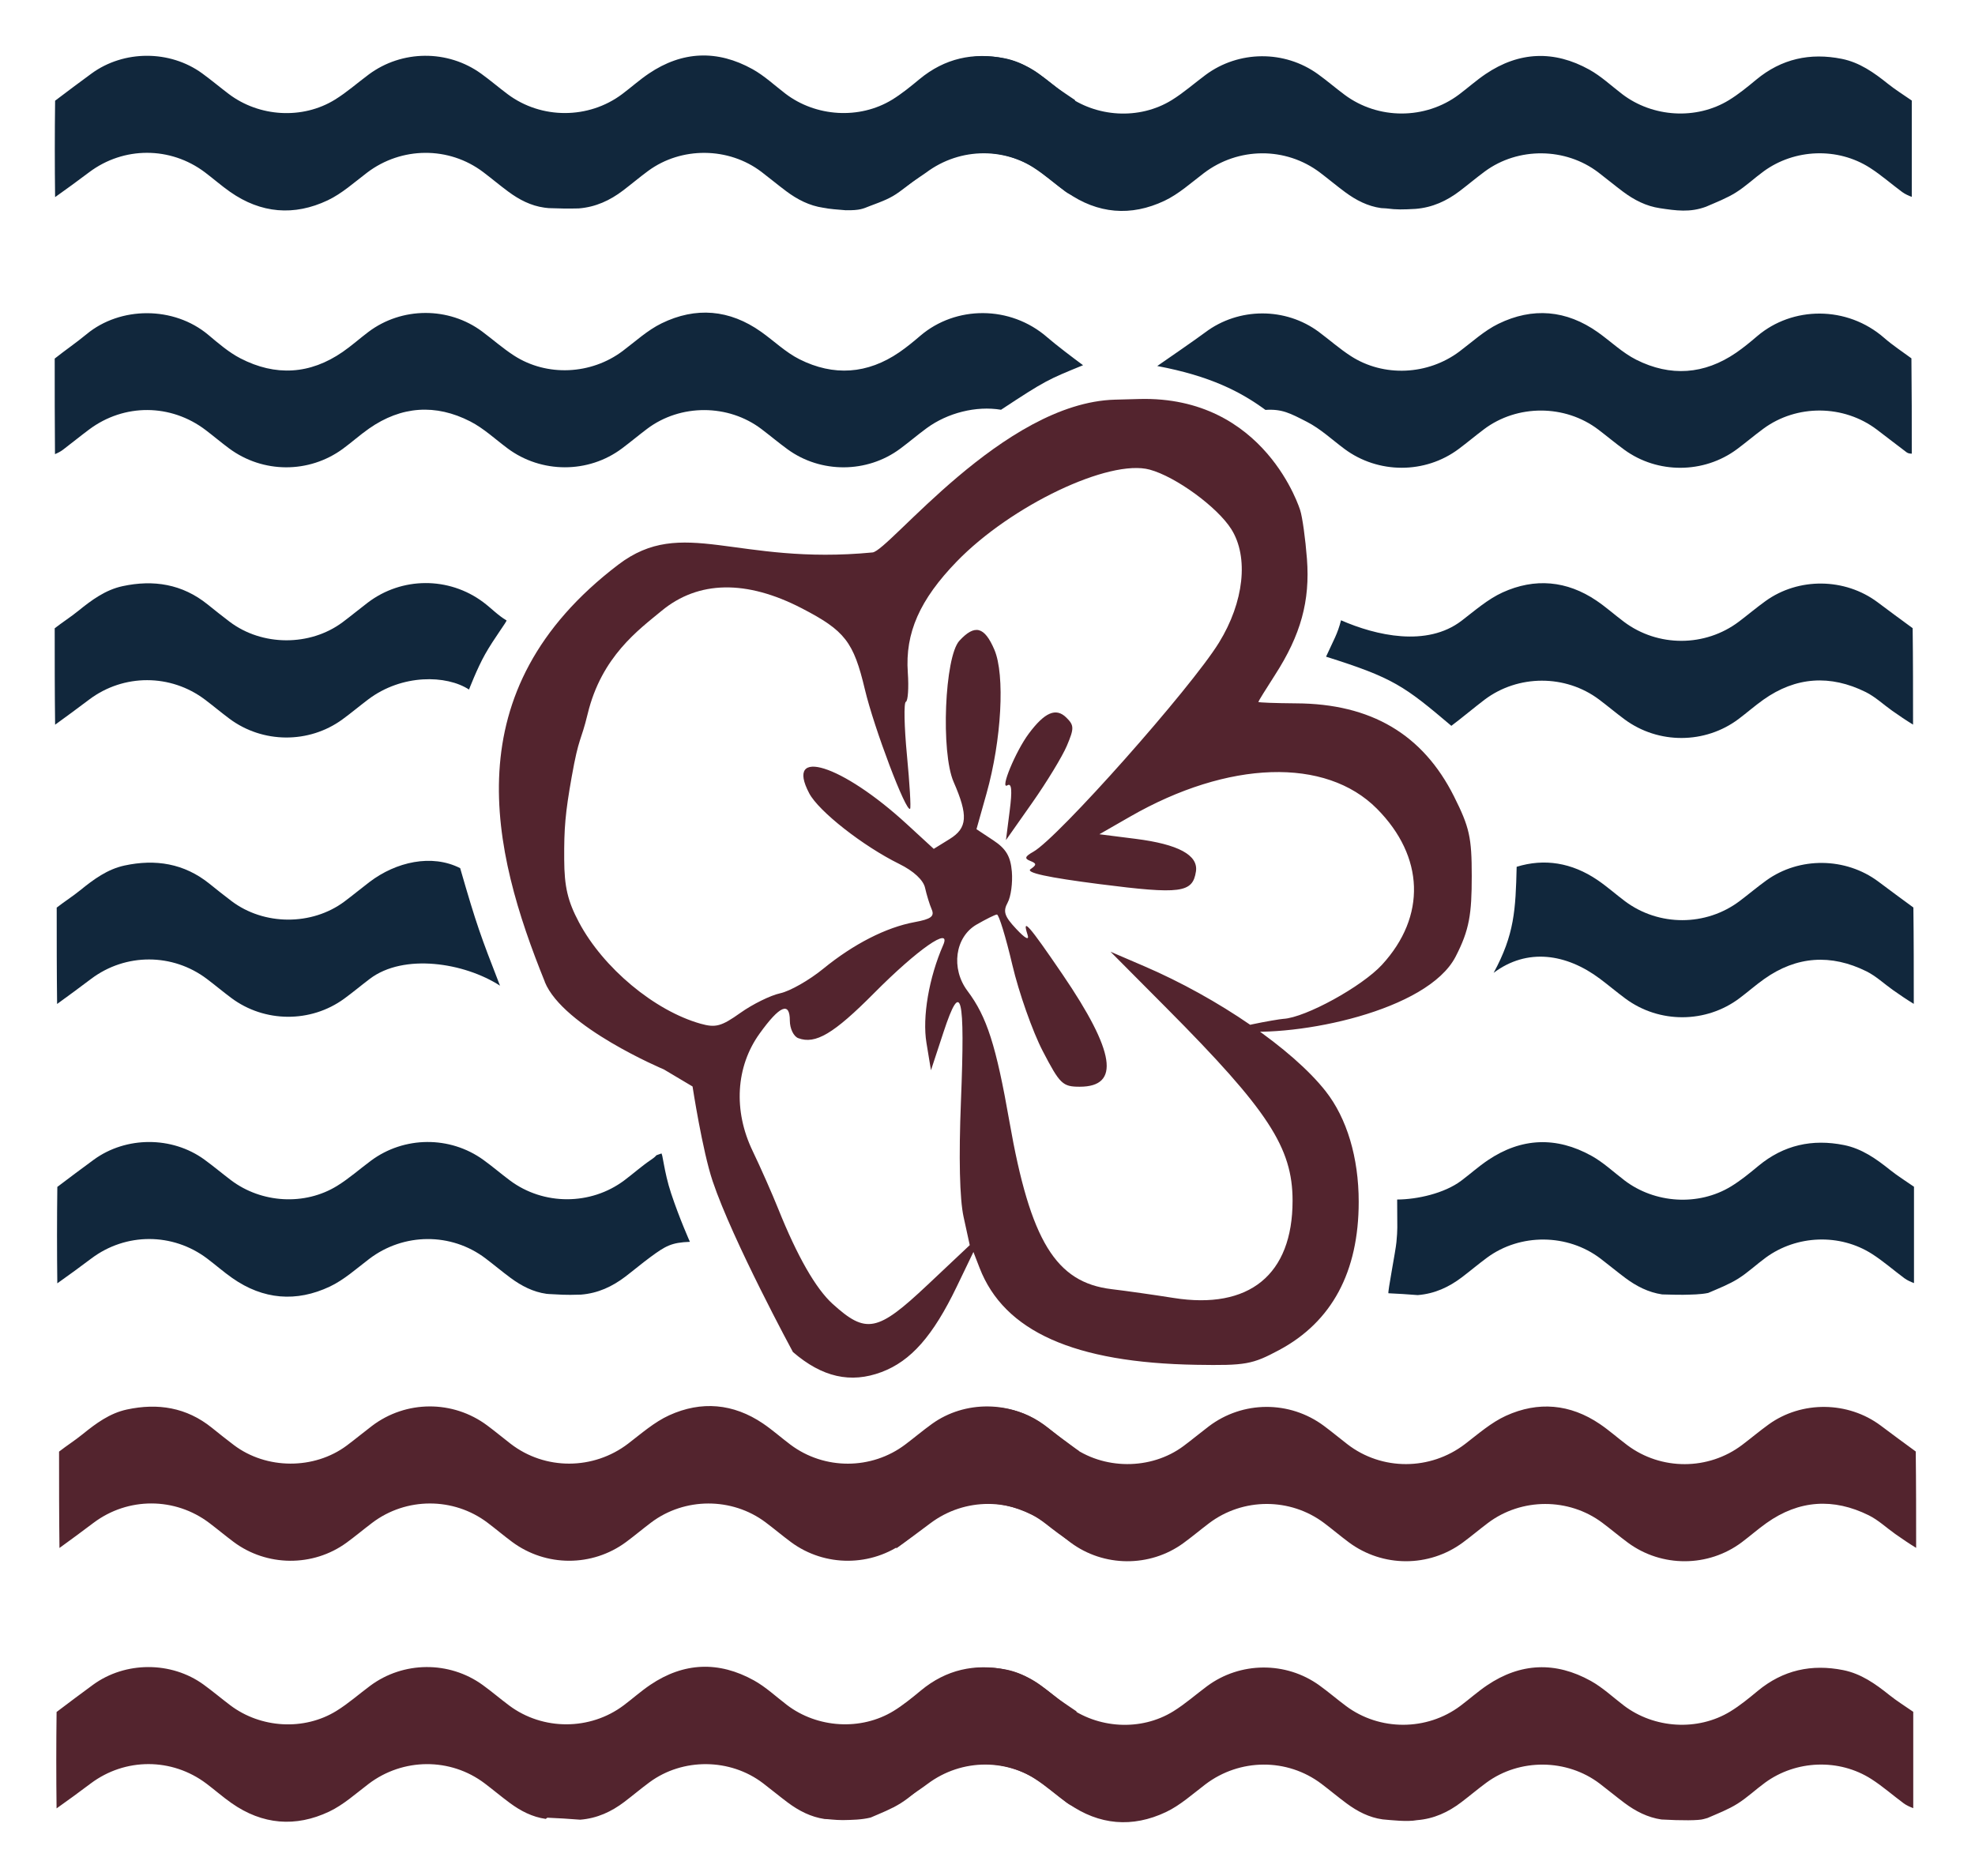
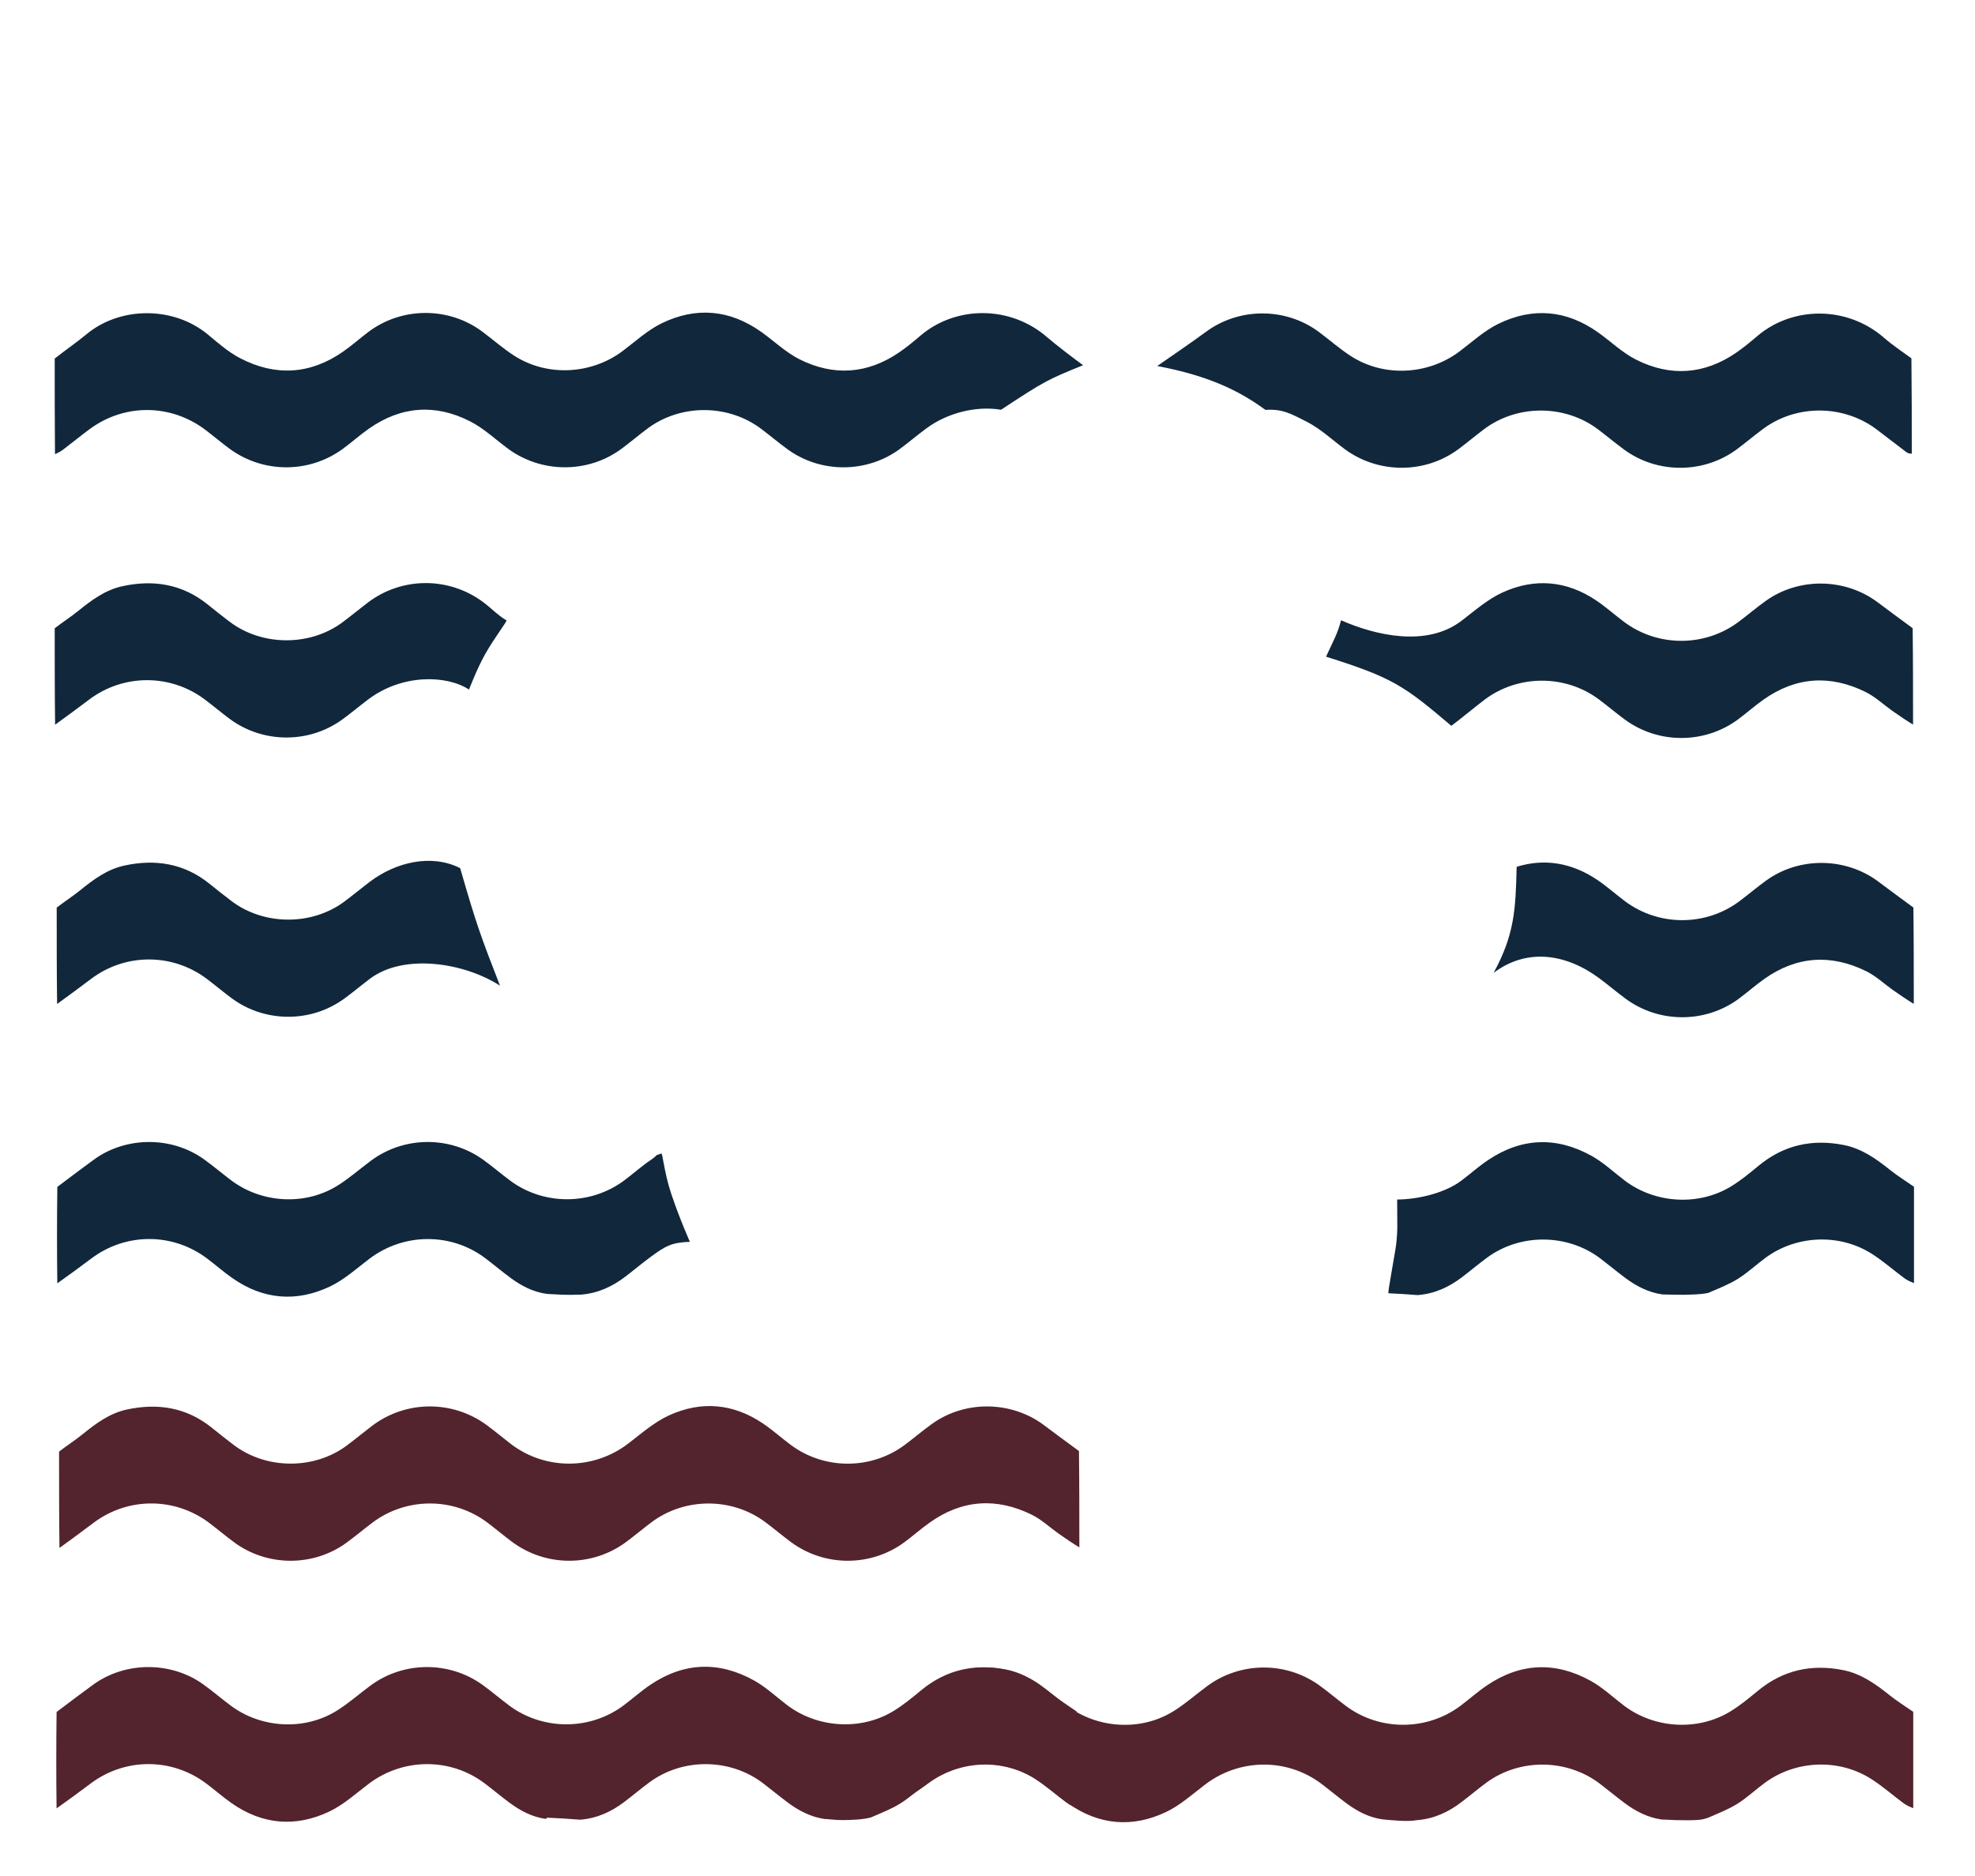
<svg xmlns="http://www.w3.org/2000/svg" xmlns:ns1="http://www.inkscape.org/namespaces/inkscape" xmlns:ns2="http://sodipodi.sourceforge.net/DTD/sodipodi-0.dtd" width="1000mm" height="950mm" viewBox="0 0 1000 950" version="1.1" id="svg1" ns1:version="1.4.1-rc (06eac75fbf, 2025-03-29)" ns2:docname="cft_logo_final_couleur.svg" ns1:export-filename="cft_v10_WIP_3.png" ns1:export-xdpi="96" ns1:export-ydpi="96">
  <ns2:namedview id="namedview1" borderopacity="1.0" ns1:showpageshadow="2" ns1:pageopacity="0.0" ns1:pagecheckerboard="0" ns1:deskcolor="#d1d1d1" ns1:document-units="mm" ns1:zoom="1" ns1:cx="3188.5" ns1:cy="351.5" ns1:window-width="1920" ns1:window-height="966" ns1:window-x="0" ns1:window-y="27" ns1:window-maximized="1" ns1:current-layer="g24-3-9-4" showgrid="false" />
  <defs id="defs1" />
  <g ns1:label="Layer 1" ns1:groupmode="layer" id="layer1">
    <g id="g23-2-7-8" transform="matrix(0.574,0,0,0.584,27.126,129.43)" style="fill:#11273c;fill-opacity:1" ns1:export-filename="../d3ecee1b/cft_v10_WIP_2.svg" ns1:export-xdpi="96" ns1:export-ydpi="96">
      <path fill="#11273c" opacity="1" stroke="none" d="m 393.793,633.079 c -31.463,-20.007 -84.881,-28.236 -114.825,-5.946 -7.613,5.667 -14.94,11.727 -22.655,17.247 -29.546,21.14 -70.293,20.83 -99.597,-0.698 -7.246,-5.323 -14.198,-11.046 -21.412,-16.414 -30.266,-22.521 -71.764,-22.555 -102.085,-0.175 -9.904,7.31 -19.833,14.587 -30.106,21.848 -0.355,-27.718 -0.355,-55.406 -0.355,-83.562 6.933,-5.304 14.143,-9.793 20.74,-15.052 11.818,-9.42 23.974,-18.242 39.032,-21.435 27.253,-5.778 52.646,-1.911 75.042,15.83 6.393,5.064 12.819,10.093 19.362,14.962 28.625,21.303 70.884,21.5 99.629,0.424 7.519,-5.513 14.743,-11.429 22.218,-17.004 23.279,-17.362 54.746,-24.498 79.878,-11.937 14.718,50.09 17.891,58.204 35.133,101.91 z" id="path4-6-5-3-3" style="fill:#11273c;fill-opacity:1" ns2:nodetypes="csssssccsssssscc" />
      <path fill="#11273c" opacity="1" stroke="none" d="m 1640.895,648.851 c -6.15,-3.698 -12.341,-7.806 -18.44,-12.046 -7.781,-5.409 -14.92,-12.094 -23.329,-16.185 -31.128,-15.142 -61.497,-13.343 -90.182,6.667 -7.505,5.235 -14.46,11.252 -21.828,16.691 -29.521,21.791 -70.662,21.969 -100.431,0.388 -7.682,-5.569 -14.979,-11.665 -22.621,-17.29 -29.588,-21.781 -64.219,-27.009 -93.783,-5.13 18.367,-33.175 19.393,-54.647 20.312,-91.964 24.418,-7.431 48.604,-3.632 71.235,11.436 8.438,5.618 16.111,12.371 24.292,18.391 29.893,22.001 71.469,21.914 101.244,-0.181 7.889,-5.855 15.463,-12.146 23.475,-17.823 29.133,-20.644 69.992,-20.147 98.785,0.998 10.191,7.484 20.383,14.968 30.924,22.484 0.349,27.72 0.349,55.407 0.349,83.563 z" id="path4-6-2-4-6-1" style="fill:#11273c;fill-opacity:1" ns2:nodetypes="sssssssccssssscss" />
    </g>
    <g id="g21-7-5-8" transform="matrix(0.574,0,0,0.584,27.126,46.402)" style="fill:#11273c;fill-opacity:1">
      <path fill="#11273c" opacity="1" stroke="none" d="m 1,231.469 c 9.396,-7.341 19.117,-13.814 28.127,-21.159 29.687,-24.203 76.943,-24.507 107.39,0.625 8.959,7.395 18.067,15.141 28.315,20.346 30.86,15.672 61.344,14.028 90.235,-5.62 7.835,-5.328 15.003,-11.628 22.626,-17.28 29.44,-21.827 70.909,-21.962 100.389,-0.344 9.395,6.889 18.254,14.593 28.058,20.823 29.119,18.504 68.088,16.554 95.873,-3.963 11.228,-8.291 21.87,-17.996 34.27,-23.953 30.229,-14.524 60.042,-12.071 87.882,7.344 11.319,7.893 21.604,17.761 33.812,23.788 30.05,14.837 59.914,12.912 88.032,-6.049 6.473,-4.365 12.582,-9.322 18.568,-14.351 31.043,-26.077 79.235,-26.763 112.153,1.52 7.422,6.377 23.171,18.082 31.389,24.035 -30.922,12.45 -32.788,12.974 -72.353,38.621 -21.899,-3.595 -47.168,2.655 -65.635,15.995 -7.962,5.752 -15.502,12.087 -23.443,17.869 -29.158,21.231 -69.893,21.421 -99.209,0.43 -7.849,-5.62 -15.311,-11.779 -23.052,-17.554 -29.297,-21.857 -71.468,-21.953 -100.852,-0.199 -7.495,5.549 -14.695,11.498 -22.209,17.02 -29.699,21.823 -71.11,21.726 -100.871,-0.061 -10.871,-7.958 -21.034,-17.38 -32.914,-23.367 -30.545,-15.393 -60.799,-13.402 -89.278,6.154 -7.952,5.46 -15.229,11.893 -23.061,17.54 -29.925,21.576 -70.607,21.419 -100.449,-0.349 -6.994,-5.102 -13.66,-10.651 -20.593,-15.839 -30.745,-23.009 -71.947,-23.222 -102.863,-0.498 -7.779,5.718 -15.324,11.753 -23.056,17.536 -2.115,1.582 -4.519,2.777 -7.036,3.81 C 1,286.646 1,259.292 1,231.469 Z" id="path5-4-6-9" style="fill:#11273c;fill-opacity:1" ns2:nodetypes="cssssssssssssssccsssssssssssssscc" />
      <path fill="#11273c" opacity="1" stroke="none" d="m 973.559,237.927 c 7.835,-5.328 34.646,-23.485 42.27,-29.137 29.44,-21.827 70.909,-21.962 100.388,-0.344 9.395,6.889 18.254,14.593 28.058,20.823 29.119,18.504 68.088,16.554 95.873,-3.963 11.228,-8.291 21.87,-17.996 34.27,-23.953 30.23,-14.524 60.042,-12.071 87.882,7.344 11.319,7.893 21.604,17.761 33.812,23.788 30.05,14.837 59.914,12.912 88.032,-6.049 6.473,-4.365 12.582,-9.322 18.568,-14.351 31.043,-26.077 79.235,-26.763 112.153,1.52 7.422,6.377 15.739,11.712 23.956,17.664 0.313,27.492 0.313,54.847 0.313,82.67 -1.512,-0.05 -3.268,-0.235 -4.495,-1.139 -8.846,-6.516 -17.541,-13.237 -26.365,-19.783 -29.213,-21.675 -70.561,-22.033 -100.008,-0.759 -7.962,5.752 -15.502,12.087 -23.443,17.869 -29.158,21.231 -69.893,21.421 -99.209,0.43 -7.849,-5.62 -15.311,-11.779 -23.052,-17.554 -29.297,-21.857 -71.468,-21.953 -100.852,-0.199 -7.495,5.549 -14.695,11.498 -22.209,17.02 -29.699,21.823 -71.11,21.726 -100.871,-0.061 -10.871,-7.958 -21.034,-17.38 -32.914,-23.367 -15.087,-7.603 -21.963,-11.319 -36.729,-10.418 -21.708,-15.648 -48.491,-29.368 -95.428,-38.051 z" id="path5-3-4-3-6" style="fill:#11273c;fill-opacity:1" ns2:nodetypes="cssssssssssccsssssssssscc" />
    </g>
    <g id="g24-3-9-4" transform="matrix(0.574,0,0,0.584,28.695,172.541)" style="fill:#11273c;fill-opacity:1">
      <path fill="#11273c" opacity="1" stroke="none" d="m 558.582,781.353 c -16.324,0.629 -21.392,3.51 -34.922,13.294 -7.554,5.463 -14.724,11.455 -22.203,17.025 -11.411,8.499 -23.979,14.315 -39.03,15.475 -14.698,0.508 -18.84,-0.102 -28.175,-0.515 -0.511,-0.023 -1.328,-0.08 -2.13,-0.17 -11.859,-1.616 -22.171,-6.893 -31.688,-13.791 -7.541,-5.466 -14.722,-11.427 -22.197,-16.987 -30.289,-22.53 -72.133,-22.196 -102.456,0.434 -11.306,8.438 -22.184,18.156 -34.78,24.017 -29.572,13.761 -58.862,11.411 -86.097,-7.366 -7.662,-5.282 -14.737,-11.409 -22.227,-16.951 -30.415,-22.504 -71.591,-22.489 -102.004,-0.085 -9.901,7.294 -19.85,14.521 -30.117,21.622 -0.34,-27.845 -0.34,-55.533 0.015,-83.607 C 11.535,725.613 22.085,717.782 32.765,710.13 c 28.442,-20.38 69.047,-20.449 97.548,-0.069 7.988,5.712 15.564,11.995 23.448,17.855 26.866,19.967 65.084,22.273 93.683,4.895 10.479,-6.367 19.851,-14.545 29.796,-21.804 29.221,-21.326 69.628,-21.667 99.174,-0.686 8.005,5.684 15.53,12.042 23.452,17.848 29.675,21.748 71.261,21.687 100.876,-0.128 7.909,-5.826 15.327,-12.364 23.492,-17.789 7.542,-5.01 1.306,-2.809 8.991,-5.419 1.263,-1.582 2.322,15.395 8.777,34.505 7.425,21.981 16.578,42.016 16.578,42.016 z" id="path6-5-0-4-3" style="fill:#11273c;fill-opacity:1" ns2:nodetypes="csscscsssssssccssssssssscsc" />
      <path fill="#11273c" opacity="1" stroke="none" d="m 1638.35,817.14 c -2.824,-1.067 -5.856,-2.317 -8.434,-4.19 -9.558,-6.944 -18.544,-14.764 -28.512,-21.038 -28.486,-17.928 -66.412,-16.485 -93.709,3.077 -8.25,5.912 -15.758,12.948 -24.351,18.267 -8.106,5.018 -17.191,8.453 -26.528,12.43 -6.938,1.424 -14.732,1.406 -21.915,1.595 -1.64,-2e-5 -9.572,0.033 -18.68,-0.313 -12.183,-1.761 -22.803,-7.154 -32.572,-14.328 -7.381,-5.42 -14.473,-11.232 -21.805,-16.722 -28.975,-21.696 -70.694,-22.093 -100.049,-0.863 -7.554,5.463 -14.724,11.454 -22.203,17.025 -11.411,8.499 -23.979,14.315 -39.03,15.475 -9.002,-0.728 -17.424,-1.204 -25.787,-1.592 -0.979,-0.045 6.376,-36.969 7.028,-44.314 1.089,-12.275 0.771,-9.128 0.644,-36.964 17.744,-0.062 41.676,-5.368 56.431,-16.237 7.909,-5.826 15.327,-12.364 23.492,-17.789 29.64,-19.691 60.543,-20.759 91.529,-3.852 10.415,5.683 19.396,14.013 28.977,21.206 26.839,20.152 65.327,22.579 94.125,5.281 8.517,-5.116 16.369,-11.448 24.097,-17.749 22.323,-18.2 47.602,-23.574 75.502,-18.089 15.684,3.084 28.333,11.883 40.608,21.553 6.714,5.289 14.073,9.758 21.142,14.598 v 83.531 z" id="path6-5-5-7-8-3" style="fill:#11273c;fill-opacity:1" ns2:nodetypes="csssscscsssscsscssssssssccc" />
    </g>
    <g id="g20-8-1-3" transform="matrix(0.574,0,0,0.584,27.126,14.468)" style="fill:#11273c;fill-opacity:1">
-       <path fill="#11273c" opacity="1" stroke="none" d="m 901,145.531 c -2.824,-1.067 -5.856,-2.317 -8.434,-4.19 -9.558,-6.944 -18.544,-14.764 -28.511,-21.038 -28.486,-17.928 -66.412,-16.485 -93.709,3.077 -8.25,5.912 -16.124,12.416 -24.351,18.267 -7.732,5.499 -13.762,7.741 -26.528,12.43 -5.097,1.938 -7.861,3.666 -20.729,3.453 -18.775,-1.409 -15.806,-1.723 -19.867,-2.171 -12.183,-1.761 -22.803,-7.154 -32.572,-14.328 -7.381,-5.42 -14.473,-11.232 -21.805,-16.722 -28.975,-21.696 -70.694,-22.093 -100.049,-0.863 -7.554,5.463 -14.724,11.455 -22.203,17.025 -11.411,8.499 -23.979,14.315 -39.03,15.475 -10.114,0.234 -15.443,0.131 -25.239,-0.225 -0.512,-0.019 -1.803,0.026 -5.067,-0.46 -11.859,-1.616 -22.171,-6.893 -31.688,-13.791 -7.541,-5.466 -14.722,-11.427 -22.197,-16.987 -30.289,-22.53 -72.133,-22.196 -102.456,0.434 -11.306,8.438 -22.184,18.156 -34.78,24.017 -29.572,13.761 -58.862,11.411 -86.097,-7.366 -7.662,-5.282 -14.737,-11.409 -22.227,-16.951 C 103.046,102.116 61.87,102.131 31.458,124.536 21.557,131.83 11.607,139.057 1.34,146.158 1,118.312 1,90.625 1.355,62.55 12.32,54.413 22.87,46.581 33.55,38.929 c 28.442,-20.38 69.047,-20.449 97.548,-0.069 7.988,5.712 15.564,11.995 23.448,17.855 26.866,19.967 65.084,22.273 93.683,4.895 10.479,-6.367 19.851,-14.545 29.796,-21.804 29.221,-21.326 69.628,-21.667 99.174,-0.686 8.005,5.684 15.53,12.042 23.452,17.848 29.675,21.748 71.261,21.687 100.876,-0.128 7.909,-5.826 15.327,-12.364 23.492,-17.789 29.64,-19.691 60.543,-20.76 91.529,-3.852 10.415,5.683 19.396,14.013 28.977,21.206 26.839,20.152 65.327,22.58 94.125,5.281 8.517,-5.116 16.369,-11.448 24.097,-17.749 22.323,-18.2 47.602,-23.574 75.502,-18.089 15.684,3.084 28.333,11.883 40.608,21.553 C 886.572,52.692 893.932,57.161 901,62 Z" id="path6-6-2-8" ns2:nodetypes="ccssscccsssscscssssscsccssssssssssssssscc" style="fill:#11273c;fill-opacity:1" />
-       <path fill="#11273c" opacity="1" stroke="none" d="m 739.273,145.321 c -0.34,-27.845 -0.139,-54.288 0.217,-82.362 10.965,-8.137 21.515,-15.969 32.194,-23.621 28.442,-20.38 69.047,-20.449 97.548,-0.069 7.988,5.712 15.564,11.995 23.448,17.855 26.866,19.967 65.084,22.273 93.683,4.895 10.479,-6.367 19.851,-14.545 29.796,-21.804 29.221,-21.326 69.628,-21.667 99.174,-0.686 8.005,5.684 15.53,12.042 23.452,17.848 29.675,21.748 71.261,21.687 100.876,-0.128 7.909,-5.826 15.327,-12.364 23.492,-17.789 29.64,-19.691 60.543,-20.76 91.529,-3.852 10.415,5.683 19.396,14.013 28.977,21.206 26.839,20.152 65.327,22.58 94.125,5.281 8.517,-5.116 16.369,-11.448 24.097,-17.749 22.323,-18.2 47.602,-23.574 75.502,-18.089 15.684,3.084 28.333,11.883 40.608,21.553 6.714,5.289 14.073,9.759 21.142,14.598 v 83.531 -6e-5 c -2.824,-1.067 -5.856,-2.317 -8.434,-4.19 -9.558,-6.944 -18.544,-14.764 -28.512,-21.038 -28.486,-17.928 -66.412,-16.485 -93.709,3.077 -8.25,5.912 -15.758,12.948 -24.351,18.267 -8.106,5.018 -17.191,8.453 -26.529,12.43 -14.105,5.131 -26.285,3.39 -40.595,1.282 -12.183,-1.761 -22.803,-7.154 -32.572,-14.328 -7.381,-5.42 -14.473,-11.232 -21.805,-16.722 -28.975,-21.696 -70.694,-22.093 -100.049,-0.863 -7.554,5.463 -14.724,11.455 -22.203,17.025 -11.411,8.499 -23.979,14.315 -39.031,15.475 -10.92,0.602 -16.508,0.782 -25.786,-0.423 -0.508,-0.066 -2.149,-0.059 -4.52,-0.262 -11.859,-1.616 -22.171,-6.893 -31.688,-13.791 -7.541,-5.466 -14.722,-11.427 -22.198,-16.987 -30.289,-22.53 -72.133,-22.196 -102.456,0.434 -11.306,8.438 -22.184,18.156 -34.781,24.017 -29.572,13.761 -58.861,11.411 -86.097,-7.366 -7.662,-5.282 -14.737,-11.409 -22.227,-16.951 -30.415,-22.504 -71.591,-22.489 -102.004,-0.085" id="path6-7-3-9-4" style="fill:#11273c;fill-opacity:1" ns2:nodetypes="ccsssssssssssssssccsssssccsssscscssssssc" />
-     </g>
+       </g>
    <path fill="#11273c" opacity="1" stroke="none" d="m 245.567,331.403 c -4.045,7.203 -8.09,17.784 -8.09,17.784 -11.369,-7.437 -33.925,-7.967 -51.124,5.058 -4.373,3.312 -8.581,6.853 -13.013,10.079 -16.971,12.354 -40.376,12.172 -57.208,-0.408 -4.162,-3.111 -8.155,-6.455 -12.299,-9.592 -17.384,-13.16 -41.221,-13.18 -58.637,-0.102 -5.689,4.272 -11.392,8.524 -17.293,12.767 -0.204,-16.198 -0.204,-32.377 -0.204,-48.831 3.983,-3.1 8.124,-5.723 11.913,-8.796 6.788,-5.505 13.771,-10.66 22.419,-12.526 15.654,-3.377 30.239,-1.117 43.104,9.251 3.672,2.959 7.363,5.898 11.121,8.744 16.442,12.449 40.715,12.564 57.226,0.248 4.319,-3.222 8.468,-6.679 12.762,-9.937 17.234,-13.077 41.005,-13.183 58.384,-0.237 4.012,2.988 7.511,6.741 11.827,9.255 0.475,0.277 -6.305,9.079 -10.89,17.243 z" id="path4-06-0-7" style="fill:#11273c;fill-opacity:1;stroke-width:0.579" ns2:nodetypes="scsssssccsssssssss" />
    <path fill="#11273c" opacity="1" stroke="none" d="m 968.633,366.938 c -3.533,-2.161 -7.088,-4.562 -10.592,-7.039 -4.47,-3.161 -8.57,-7.067 -13.4,-9.458 -17.879,-8.848 -35.323,-7.797 -51.8,3.896 -4.311,3.059 -8.305,6.575 -12.538,9.754 -16.957,12.734 -40.588,12.838 -57.687,0.227 -4.412,-3.254 -8.604,-6.816 -12.993,-10.104 -16.995,-12.728 -40.953,-12.681 -57.934,0.105 -4.305,3.241 -12.495,10.042 -16.829,13.24 -23.929,-20.239 -29.251,-24.237 -63.437,-35.017 3.853,-8.468 5.853,-11.577 7.577,-18.433 17.719,7.758 43.471,13.686 61.043,0.237 6.702,-5.129 13.265,-10.926 20.798,-14.354 16.244,-7.391 32.468,-6.014 47.498,4.167 4.847,3.283 9.254,7.229 13.953,10.747 17.17,12.857 41.051,12.806 58.154,-0.106 4.532,-3.421 8.882,-7.098 13.484,-10.415 16.734,-12.064 40.203,-11.773 56.741,0.583 5.854,4.374 11.708,8.747 17.762,13.139 0.201,16.198 0.201,32.378 0.201,48.832 z" id="path4-0-8-9-7" style="fill:#11273c;fill-opacity:1;stroke-width:0.579" ns2:nodetypes="cssssssscccsssssssccc" />
    <g id="g26-9-6-6" transform="matrix(0.574,0,0,0.584,30.265,244.393)" style="fill:#53242e;fill-opacity:1">
      <path fill="#53242e" opacity="1" stroke="none" d="m 896.827,1148.992 c -2.824,-1.067 -5.856,-2.317 -8.434,-4.19 -9.558,-6.944 -18.544,-14.764 -28.512,-21.038 -28.486,-17.928 -66.412,-16.485 -93.709,3.077 -8.25,5.912 -15.758,12.948 -24.351,18.267 -8.106,5.018 -17.191,8.454 -26.528,12.43 -7.974,1.943 -16.417,2.072 -24.638,2.217 -6.837,0.016 -13.57,-0.995 -15.957,-0.934 -12.183,-1.761 -22.803,-7.154 -32.572,-14.328 -7.381,-5.42 -14.473,-11.232 -21.805,-16.722 -28.975,-21.696 -70.694,-22.093 -100.049,-0.863 -7.554,5.463 -14.724,11.454 -22.203,17.025 -11.411,8.499 -23.979,14.315 -39.03,15.475 -10.056,-0.813 -19.387,-1.312 -28.722,-1.724 -0.511,-0.023 -1.055,0.677 -1.583,1.04 -11.859,-1.616 -22.171,-6.893 -31.688,-13.791 -7.541,-5.466 -14.722,-11.427 -22.197,-16.987 -30.289,-22.53 -72.133,-22.196 -102.456,0.434 -11.306,8.438 -22.184,18.156 -34.78,24.017 -29.572,13.761 -58.862,11.411 -86.097,-7.365 -7.662,-5.282 -14.737,-11.409 -22.227,-16.951 -30.415,-22.504 -71.591,-22.489 -102.004,-0.085 -9.901,7.294 -19.85,14.521 -30.117,21.622 -0.34,-27.845 -0.34,-55.533 0.015,-83.607 10.965,-8.137 21.515,-15.969 32.194,-23.621 28.442,-20.38 69.047,-20.449 97.548,-0.069 7.988,5.712 15.564,11.995 23.448,17.855 26.866,19.967 65.084,22.273 93.683,4.896 10.479,-6.367 19.851,-14.545 29.796,-21.804 29.221,-21.326 69.628,-21.667 99.174,-0.686 8.005,5.684 15.53,12.042 23.452,17.848 29.675,21.748 71.261,21.687 100.876,-0.128 7.909,-5.826 15.327,-12.364 23.492,-17.789 29.64,-19.691 60.543,-20.76 91.529,-3.852 10.415,5.683 19.396,14.013 28.977,21.206 26.839,20.152 65.327,22.579 94.125,5.281 8.517,-5.116 16.369,-11.448 24.097,-17.749 22.323,-18.2 47.602,-23.574 75.502,-18.089 15.684,3.084 28.333,11.883 40.608,21.553 6.714,5.289 14.073,9.758 21.142,14.598 v 83.531 z" id="path6-5-2-2-3-4" style="fill:#53242e;fill-opacity:1" ns2:nodetypes="sssssczcsssscccsssssssccsssssssssssscssccs" />
      <path fill="#53242e" opacity="1" stroke="none" d="m 1634.962,1149.401 c -2.824,-1.067 -5.856,-2.317 -8.434,-4.19 -9.558,-6.944 -18.544,-14.764 -28.512,-21.038 -28.486,-17.928 -66.412,-16.485 -93.709,3.077 -8.25,5.912 -15.758,12.948 -24.351,18.267 -8.106,5.018 -17.191,8.454 -26.528,12.43 -1.9,0.455 -1.862,0.511 -3.465,0.944 -4.127,1.256 -19.399,1.343 -37.13,0.338 -12.183,-1.761 -22.803,-7.154 -32.572,-14.328 -7.381,-5.42 -14.473,-11.232 -21.805,-16.722 -28.975,-21.696 -70.694,-22.093 -100.049,-0.863 -7.554,5.463 -14.724,11.454 -22.203,17.025 -11.411,8.499 -23.979,14.315 -39.03,15.475 -8.613,1.583 -22.583,-0.01 -30.306,-0.684 -11.859,-1.616 -22.171,-6.893 -31.688,-13.791 -7.541,-5.466 -14.722,-11.427 -22.198,-16.987 -30.289,-22.53 -72.133,-22.196 -102.456,0.434 -11.306,8.438 -22.184,18.156 -34.781,24.017 -29.572,13.761 -58.862,11.411 -86.097,-7.365 -7.662,-5.282 -14.737,-11.409 -22.227,-16.951 -30.415,-22.504 -71.591,-22.489 -102.004,-0.085 -9.901,7.294 -19.879,13.022 -30.146,20.122 -0.34,-27.845 -0.311,-54.033 0.044,-82.108 10.965,-8.137 21.515,-15.969 32.194,-23.621 28.442,-20.38 69.047,-20.449 97.548,-0.069 7.988,5.712 15.564,11.995 23.448,17.855 26.866,19.967 65.084,22.273 93.683,4.896 10.479,-6.367 19.851,-14.545 29.796,-21.804 29.221,-21.326 69.628,-21.667 99.174,-0.686 8.005,5.684 15.53,12.042 23.452,17.848 29.675,21.748 71.261,21.687 100.876,-0.128 7.909,-5.826 15.327,-12.364 23.492,-17.789 29.64,-19.691 60.543,-20.76 91.529,-3.852 10.415,5.683 19.396,14.013 28.977,21.206 26.839,20.152 65.327,22.579 94.125,5.281 8.517,-5.116 16.369,-11.448 24.097,-17.749 22.323,-18.2 47.602,-23.574 75.502,-18.089 15.684,3.084 28.333,11.883 40.608,21.553 6.714,5.289 14.073,9.758 21.142,14.598 v 83.531 z" id="path6-5-2-8-6-8-3" style="fill:#53242e;fill-opacity:1" ns2:nodetypes="ssssscccssssccsssssssccsssssssssssssssccs" />
    </g>
    <g id="g25-6-5-0" transform="matrix(0.574,0,0,0.584,30.265,214.056)" style="fill:#53242e;fill-opacity:1">
      <path fill="#53242e" opacity="1" stroke="none" d="m 899.372,975.238 c -6.15,-3.698 -12.341,-7.806 -18.44,-12.046 -7.781,-5.409 -14.92,-12.094 -23.329,-16.185 -31.128,-15.142 -61.497,-13.343 -90.182,6.667 -7.505,5.235 -14.46,11.252 -21.828,16.691 -29.521,21.791 -70.662,21.969 -100.431,0.388 -7.682,-5.569 -14.979,-11.665 -22.621,-17.29 -29.588,-21.781 -71.298,-21.7 -100.862,0.179 -7.495,5.547 -14.675,11.522 -22.221,16.994 -29.835,21.636 -70.619,21.571 -100.42,-0.151 -7.4,-5.394 -14.44,-11.279 -21.799,-16.731 -29.957,-22.198 -71.715,-22.115 -101.659,0.175 -7.613,5.667 -14.94,11.727 -22.655,17.247 -29.546,21.14 -70.293,20.83 -99.597,-0.698 -7.246,-5.323 -14.198,-11.046 -21.412,-16.414 -30.266,-22.521 -71.764,-22.555 -102.085,-0.175 -9.904,7.31 -19.833,14.587 -30.106,21.848 -0.355,-27.718 -0.355,-55.406 -0.355,-83.562 6.933,-5.304 14.143,-9.793 20.74,-15.052 11.818,-9.42 23.974,-18.242 39.032,-21.435 27.253,-5.778 52.646,-1.911 75.042,15.83 6.393,5.064 12.819,10.093 19.362,14.962 28.625,21.303 70.884,21.5 99.629,0.424 7.519,-5.513 14.743,-11.429 22.218,-17.004 30.004,-22.378 71.389,-22.559 101.644,-0.406 6.984,5.114 13.697,10.599 20.591,15.837 30.477,23.157 73.18,22.92 103.772,-0.095 11.668,-8.778 23.093,-18.697 36.209,-24.563 28.28,-12.647 56.526,-10.292 82.692,7.131 8.438,5.618 16.112,12.371 24.292,18.391 29.893,22.001 71.469,21.914 101.244,-0.181 7.889,-5.855 15.463,-12.146 23.475,-17.823 29.133,-20.644 69.992,-20.147 98.785,0.998 10.191,7.484 20.383,14.968 30.924,22.484 0.349,27.72 0.349,55.407 0.349,83.563 z" id="path4-6-1-4-6-3" style="fill:#53242e;fill-opacity:1" />
-       <path fill="#53242e" opacity="1" stroke="none" d="m 1637.506,975.647 c -6.15,-3.698 -12.341,-7.806 -18.44,-12.046 -7.781,-5.409 -14.92,-12.094 -23.329,-16.185 -31.128,-15.142 -61.497,-13.343 -90.182,6.667 -7.505,5.235 -14.46,11.252 -21.828,16.691 -29.521,21.791 -70.662,21.969 -100.431,0.388 -7.682,-5.569 -14.979,-11.665 -22.621,-17.29 -29.588,-21.781 -71.298,-21.7 -100.862,0.179 -7.495,5.547 -14.675,11.522 -22.221,16.994 -29.835,21.636 -70.619,21.571 -100.42,-0.151 -7.4,-5.394 -14.44,-11.279 -21.799,-16.731 -29.957,-22.198 -71.715,-22.115 -101.659,0.175 -7.613,5.667 -14.94,11.727 -22.655,17.247 -29.546,21.14 -70.293,20.83 -99.597,-0.698 -7.246,-5.323 -14.198,-11.046 -21.412,-16.414 -30.266,-22.521 -71.764,-22.555 -102.085,-0.175 -9.904,7.31 -19.833,14.587 -30.106,21.848 -0.355,-27.718 -0.355,-55.406 -0.355,-83.562 6.933,-5.304 14.143,-9.793 20.74,-15.052 11.818,-9.42 23.974,-18.242 39.032,-21.435 27.253,-5.779 52.646,-1.911 75.042,15.83 6.393,5.064 12.819,10.093 19.362,14.962 28.625,21.303 70.884,21.5 99.629,0.424 7.519,-5.513 14.743,-11.429 22.218,-17.004 30.004,-22.378 71.389,-22.559 101.644,-0.406 6.984,5.114 13.697,10.598 20.591,15.837 30.477,23.157 73.18,22.92 103.772,-0.095 11.668,-8.778 23.093,-18.697 36.209,-24.563 28.28,-12.647 56.526,-10.292 82.692,7.131 8.438,5.618 16.111,12.371 24.292,18.391 29.893,22.001 71.469,21.914 101.244,-0.181 7.889,-5.855 15.463,-12.146 23.475,-17.823 29.133,-20.644 69.992,-20.147 98.785,0.999 10.191,7.484 20.383,14.968 30.924,22.483 0.349,27.72 0.349,55.407 0.349,83.563 z" id="path4-6-1-7-2-3-6" style="fill:#53242e;fill-opacity:1" />
    </g>
-     <path d="m 275.869,497.185 c -26.876,-66.406 -46.876,-147.298 37.199,-211.253 32.674,-24.855 59.52,0.474 128.722,-6.176 8.368,-0.799 66.129,-75.847 122.768,-77.368 l 12.251,-0.329 c 63.941,-1.717 81.521,56.349 81.521,56.349 1.096,3.345 2.635,14.408 3.412,24.581 1.64,21.343 -3.109,38.567 -16.227,58.891 -4.609,7.141 -8.38,13.255 -8.38,13.583 0,0.316 8.578,0.633 19.061,0.712 37.975,0.158 64.249,15.669 80.028,47.164 7.821,15.61 8.962,20.737 8.962,40.263 0,19.219 -1.159,27.317 -8.201,40.898 -14.222,27.42 -79.641,40.751 -111,37.526 -7.668,-0.789 20.751,-5.912 23.858,-6.086 11.162,-0.633 39.739,-16.314 49.937,-27.427 22.453,-24.471 21.462,-54.713 -2.589,-78.965 -25.938,-26.157 -75.222,-24.58 -125.006,4.002 l -15.531,8.916 18.355,2.325 c 21.608,2.736 31.787,8.243 30.531,16.509 -1.656,10.88 -7.688,11.675 -48.758,6.422 -26.271,-3.361 -37.56,-5.813 -34.989,-7.584 3.164,-2.175 3.141,-2.879 -0.156,-4.168 -3.055,-1.194 -2.705,-2.246 1.57,-4.642 12.51,-7.007 79.722,-82.729 94.008,-105.909 12.66,-20.543 15.136,-43.29 6.25,-57.419 -7.058,-11.216 -28.123,-26.598 -41.343,-30.185 -20.426,-5.544 -70.182,18.159 -97.688,46.532 -18.767,19.358 -26.195,36.215 -24.784,56.236 0.543,7.766 0.07,14.43 -0.987,14.811 -1.088,0.395 -0.839,12.521 0.543,26.978 1.383,14.458 2.107,26.698 1.593,27.198 -2.021,1.985 -18.228,-40.823 -22.882,-60.423 -5.737,-24.159 -10.095,-29.774 -31.888,-41.071 -28.088,-14.56 -52.434,-14.135 -71.031,1.242 -11.605,9.596 -30.421,23.13 -37.438,52.16 -3.482,14.406 -4.407,11.096 -8.118,32.044 -3.242,18.289 -3.864,25.846 -3.77,41.646 0.058,13.916 1.788,21.207 7.478,31.911 12.285,23.113 38.243,44.754 61.566,51.326 7.634,2.151 10.548,1.352 20.169,-5.488 6.188,-4.405 15.268,-8.873 20.184,-9.934 4.913,-1.059 14.691,-6.627 21.721,-12.372 15.369,-12.553 31.869,-20.985 46.267,-23.639 8.374,-1.542 10.215,-2.918 8.683,-6.477 -1.073,-2.483 -2.573,-7.379 -3.351,-10.88 -0.871,-3.962 -5.791,-8.527 -13.051,-12.105 -18.37,-9.055 -40.808,-26.657 -45.61,-35.781 -12.509,-23.77 16.552,-14.606 49.385,15.571 l 13.673,12.567 8.051,-4.982 c 9.023,-5.583 9.46,-11.884 2.005,-28.925 -6.537,-14.945 -4.547,-63.384 2.938,-71.502 7.807,-8.467 12.676,-7.213 17.709,4.571 5.449,12.768 3.646,45.667 -3.995,72.838 l -5.076,18.037 8.522,5.639 c 6.46,4.271 8.733,8.107 9.392,15.838 0.466,5.607 -0.466,12.675 -2.13,15.701 -2.441,4.476 -1.64,6.952 4.322,13.298 4.672,4.982 6.748,6.042 5.745,2.934 -2.915,-9.001 0.622,-4.959 17.734,20.146 26.662,39.168 29.366,56.856 8.687,56.856 -8.648,0 -10.03,-1.336 -18.713,-18.036 -5.154,-9.921 -12.092,-29.587 -15.412,-43.703 -3.319,-14.118 -6.833,-25.576 -7.805,-25.465 -0.98,0.071 -5.582,2.388 -10.243,5.062 -10.983,6.303 -13.182,22.285 -4.633,33.652 9.796,13.02 14.47,27.606 21.257,66.345 10.547,60.198 23.438,81.293 51.733,84.661 7.447,0.886 21.514,2.887 31.268,4.437 38.407,6.113 60.321,-11.766 60.325,-49.219 0,-26.91 -12.326,-45.767 -63.717,-97.462 l -28.462,-28.631 16.943,7.276 c 37.625,16.161 75.187,42.028 91.957,63.324 10.79,13.704 16.764,33.669 16.764,56.029 0,35.457 -13.555,60.743 -40.229,75.043 -13.66,7.323 -16.988,7.919 -41.949,7.505 -61.784,-1.02 -97.329,-16.9 -109.767,-49.041 l -3.133,-8.089 -8.413,17.481 c -12.055,25.048 -23.219,37.736 -38.124,43.329 -15.646,5.868 -30.064,2.61 -44.865,-10.165 0,0 -30.493,-56.327 -40.627,-86.473 -5.216,-15.512 -10.184,-47.98 -10.184,-47.98 l -14.522,-8.64 c 0,0 -51.035,-21.424 -60.314,-44.352 z m 193.662,153.581 21.482,-20.239 -3.117,-14.27 c -2.006,-9.171 -2.48,-30.079 -1.345,-58.518 2.169,-54.143 0.156,-62.297 -8.783,-35.188 l -6.39,19.423 -2.285,-13.874 c -2.161,-13.088 1.259,-33.059 8.473,-49.534 4.338,-9.903 -12.928,2.12 -35.043,24.399 -20.372,20.527 -29.652,26.029 -38.359,22.747 -2.34,-0.878 -4.244,-4.864 -4.244,-8.855 0,-9.844 -5.146,-7.632 -15.35,6.596 -12.02,16.759 -13.326,38.965 -3.491,59.388 3.964,8.242 9.823,21.488 13.01,29.433 9.573,23.864 18.965,40.279 27.456,47.981 17.012,15.435 22.724,14.306 47.978,-9.486 z m 41.698,-240.144 c 1.352,-10.458 1.002,-14.257 -1.174,-12.928 -3.949,2.396 4.167,-17.225 10.822,-26.156 8.083,-10.851 13.787,-13.309 18.996,-8.192 4.035,3.962 4.066,5.433 0.311,14.305 -2.309,5.441 -10.199,18.415 -17.524,28.835 l -13.319,18.947 z" style="fill:#53242e;fill-opacity:1;stroke:none;stroke-width:46.399;stroke-linejoin:miter;stroke-dasharray:none;stroke-opacity:1;paint-order:markers stroke fill" id="path1-6-3-7-8-5-5-8-7-0-15-6-9-7-5-4-1-0-7-0-4-9-9-5-5-2" ns2:nodetypes="cscssccsscsssscssscssscscscsscsscssssscsscscsccssscssscccccccccscscccsscsscsssscscsscscccccccccccsscsscssccccsscscc" />
  </g>
</svg>